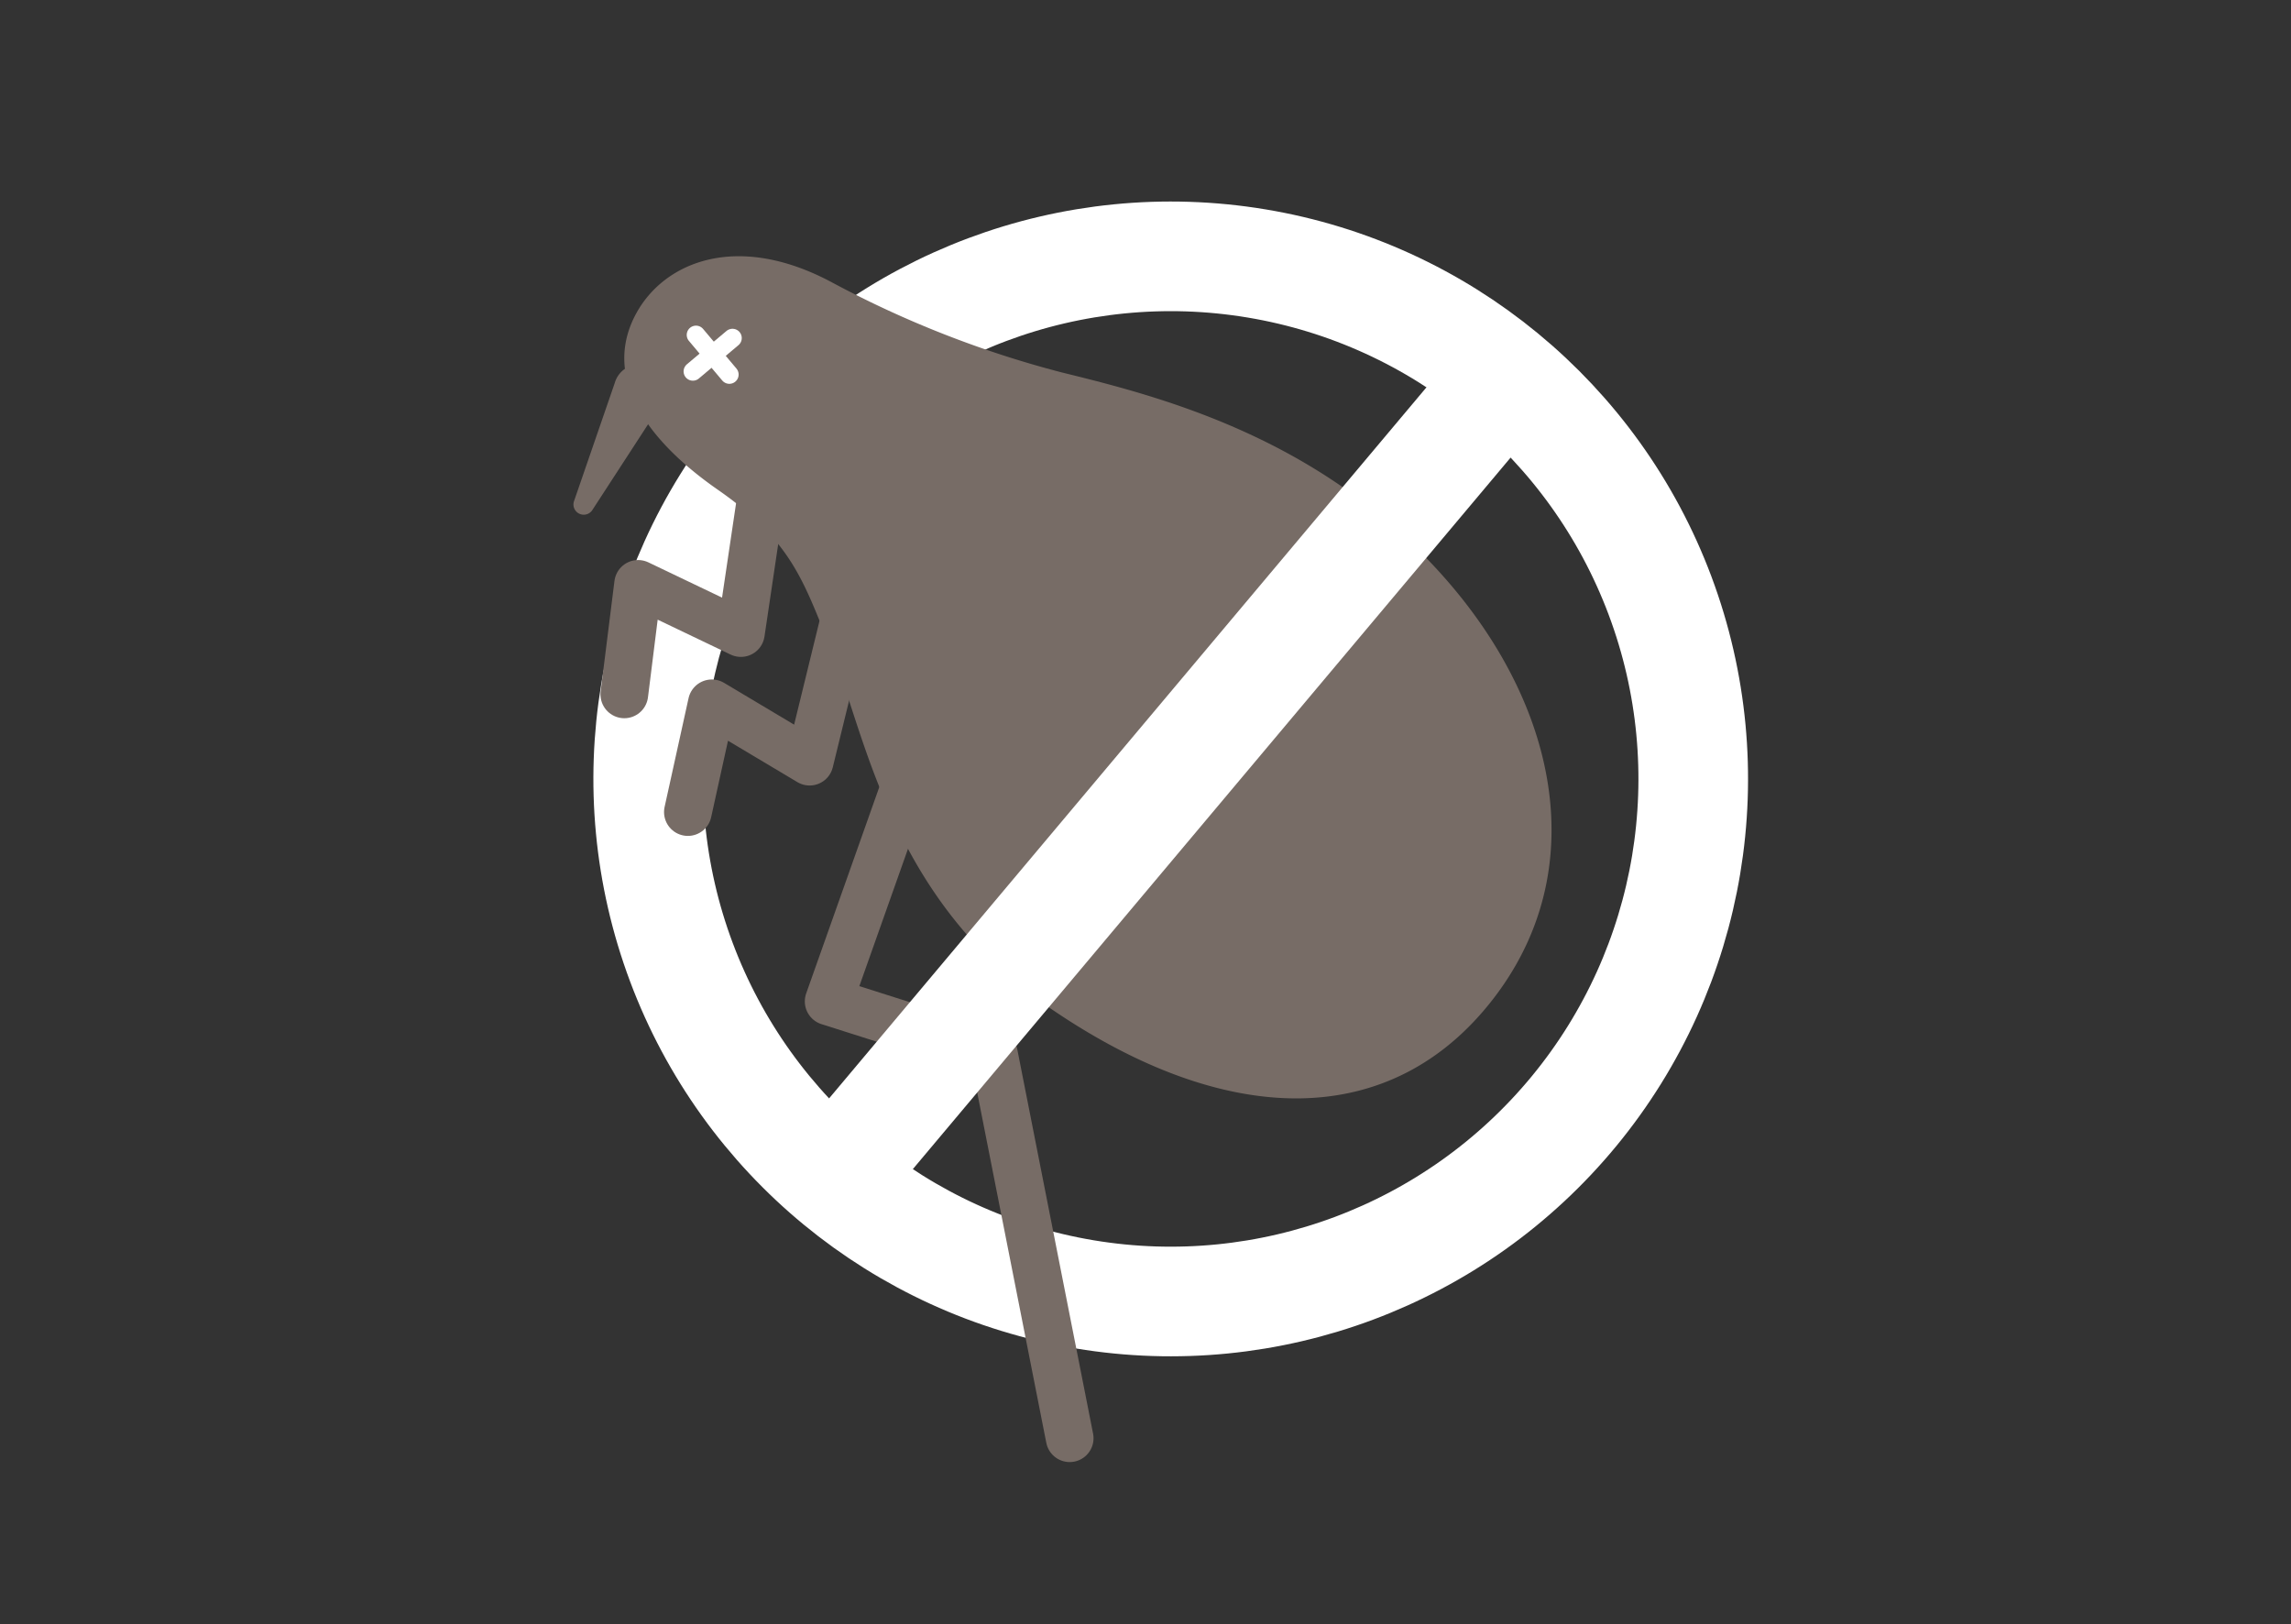
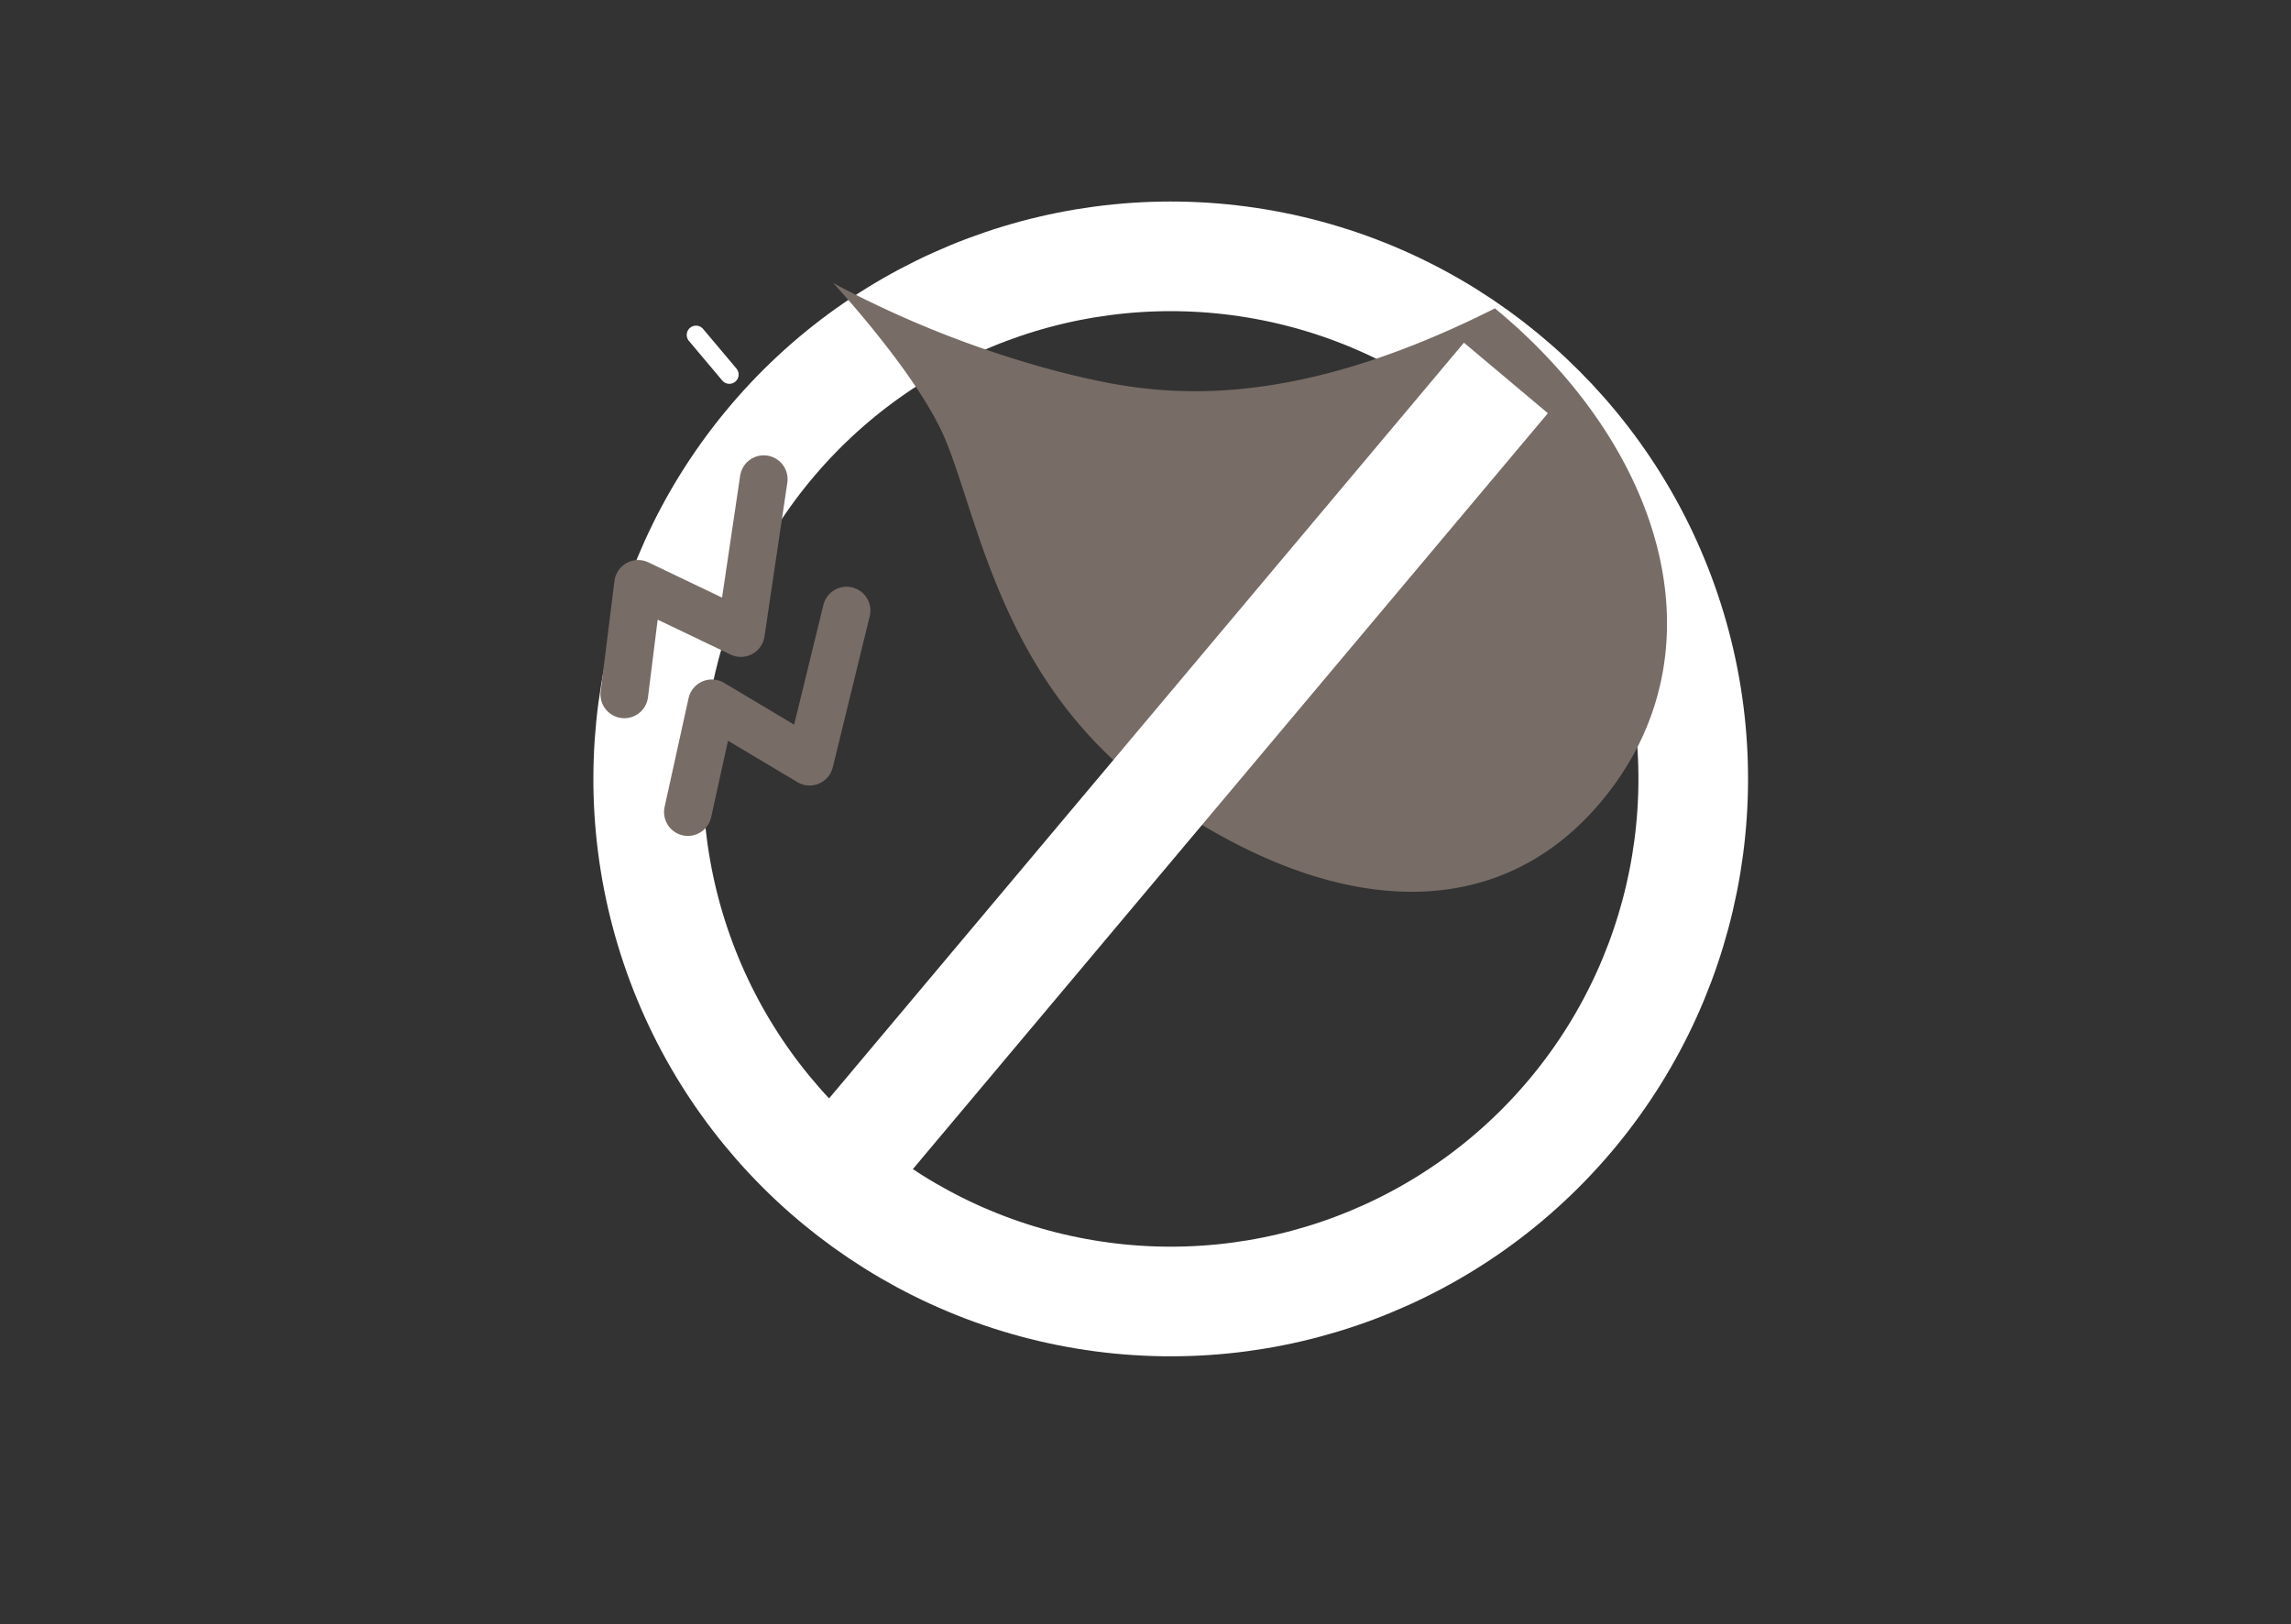
<svg xmlns="http://www.w3.org/2000/svg" width="395" height="280" viewBox="0 0 395 280">
  <rect x="0" y="0" width="395" height="280" fill="#333333" stroke="none" />
  <defs>
    <style>.a,.b,.c,.e{fill:none;}.b,.e{stroke:#fff;stroke-miterlimit:10;}.b{stroke-width:18.9px;}.c{stroke:#776c66;stroke-linejoin:round;stroke-width:8.22px;}.c,.e{stroke-linecap:round;}.d{fill:#776c66;}.e{stroke-width:3.2px;}</style>
  </defs>
  <title>navi_nomi_kuttuita</title>
  <rect class="a" width="395" height="280" />
  <circle class="b" cx="201.84" cy="134.28" r="90.09" transform="translate(36.22 311.31) rotate(-80.54)" />
  <polyline class="c" points="131.68 82.61 127.74 109.14 110.02 100.66 107.64 119.71" />
  <polyline class="c" points="145.96 105.26 139.59 131.31 122.73 121.25 118.6 140" />
-   <path class="d" d="M113.86,69.88l-11.7,18A1.77,1.77,0,0,1,99,86.31L106,66a4.42,4.42,0,1,1,8.35,2.87A4.62,4.62,0,0,1,113.86,69.88Z" />
-   <path class="d" d="M143.66,48.8c-16.4-8.89-29-3.74-33.91,5.13-5.91,10.67,1.15,21.55,14,30.49s14.77,15.89,19.38,27.09c6,14.61,10.11,43,37.23,61.82,31,21.52,59.57,21.62,77.14-1.19,19.58-25.42,9.05-59.65-19.66-83.36C218.57,72.9,196.33,67.48,183,64.19A178.66,178.66,0,0,1,143.66,48.8Z" />
+   <path class="d" d="M143.66,48.8s14.77,15.89,19.38,27.09c6,14.61,10.11,43,37.23,61.82,31,21.52,59.57,21.62,77.14-1.19,19.58-25.42,9.05-59.65-19.66-83.36C218.57,72.9,196.33,67.48,183,64.19A178.66,178.66,0,0,1,143.66,48.8Z" />
  <line class="e" x1="120" y1="57.74" x2="125.75" y2="64.57" />
-   <line class="e" x1="119.46" y1="64.03" x2="126.29" y2="58.28" />
-   <polyline class="c" points="161.46 120.17 142.87 172.64 171.36 181.69 184.43 247.95" />
  <line class="b" x1="259.64" y1="65.16" x2="143.72" y2="203.13" />
</svg>